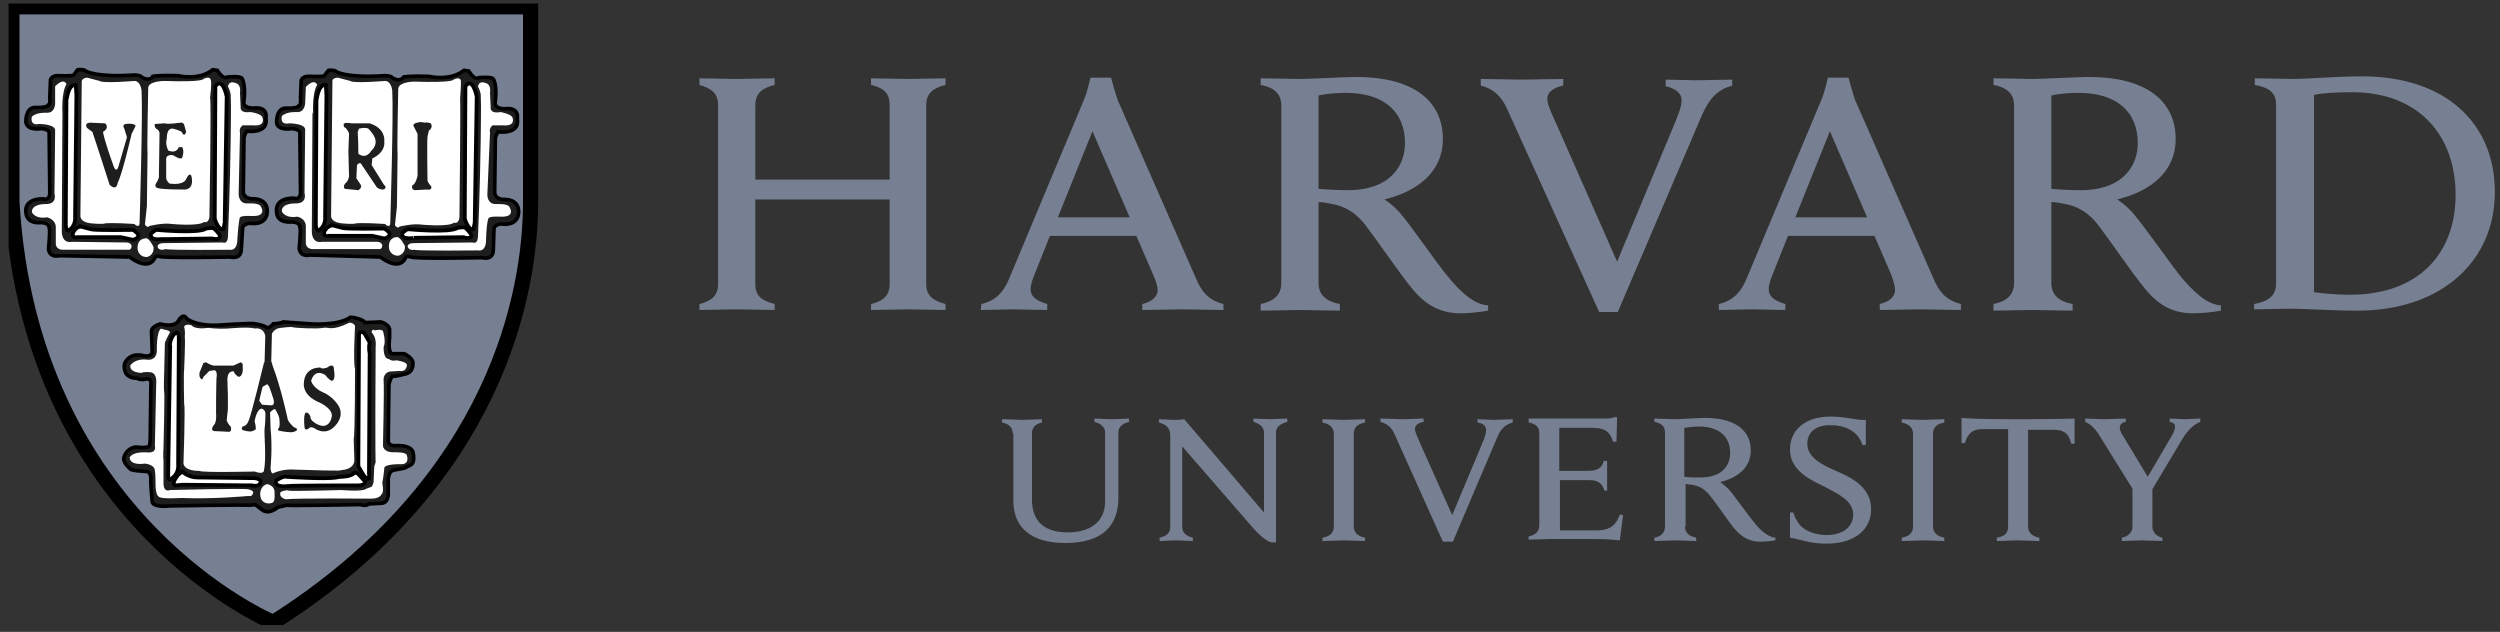
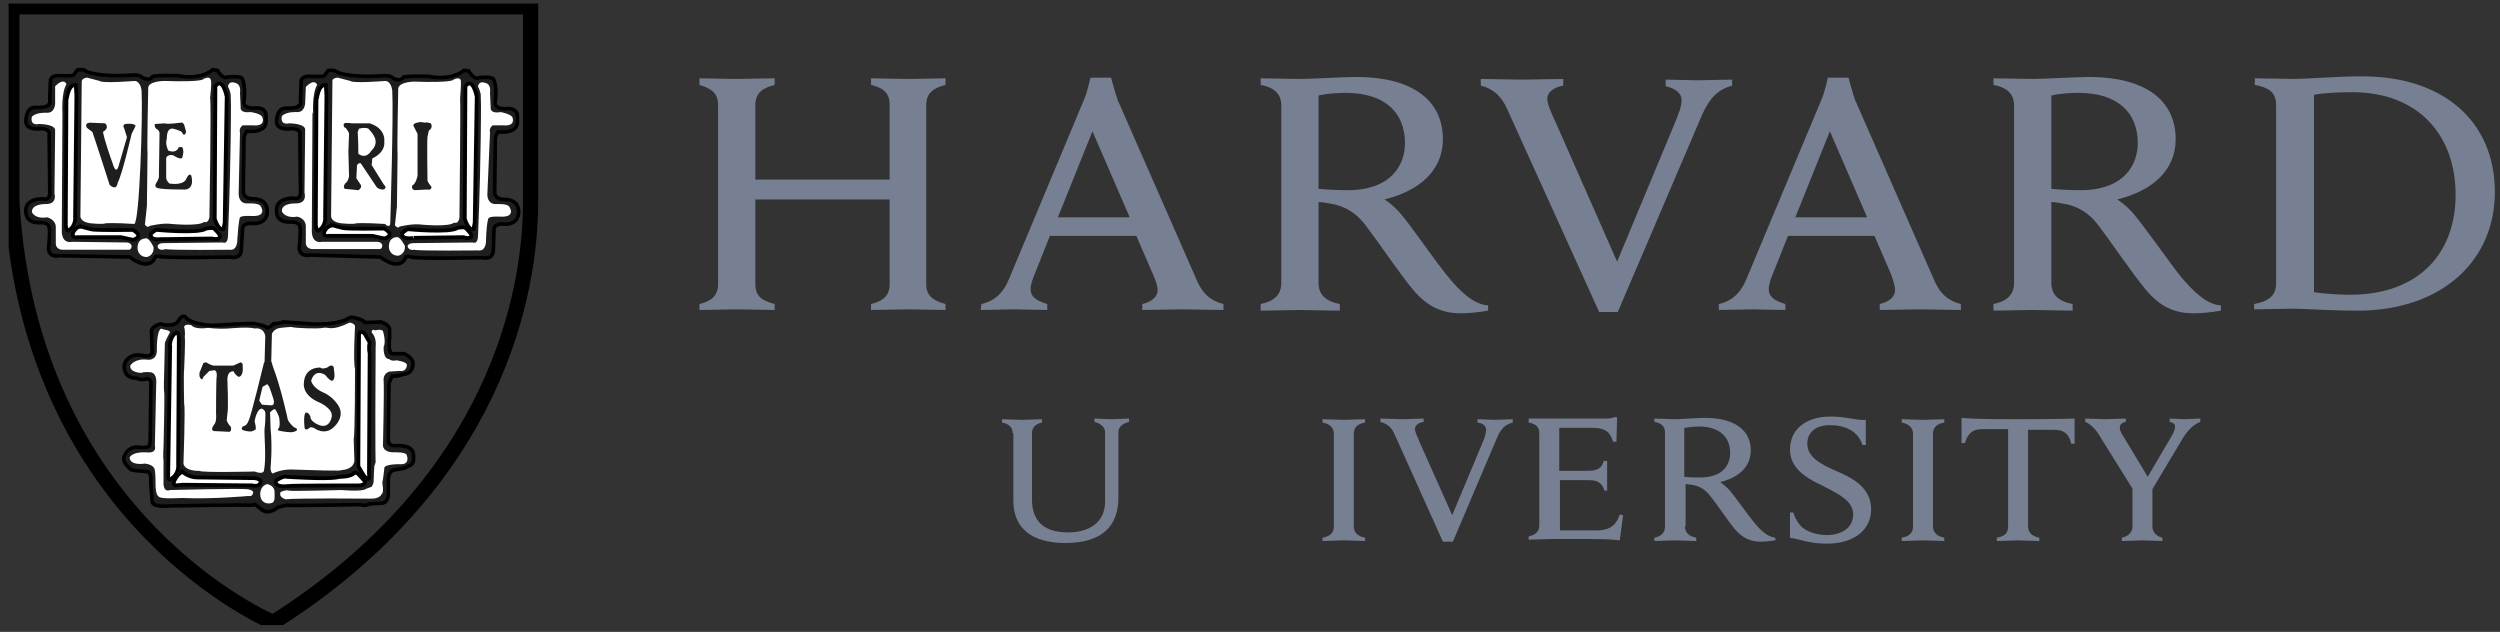
<svg xmlns="http://www.w3.org/2000/svg" width="182" height="46" viewBox="0 0 182 46" fill="none">
  <rect x="0" y="0" width="182" height="46" fill="#333333" stroke="none" />
  <g clip-path="url(#clip0_1642_127818)">
    <path d="M73.723 31.531C73.723 31.145 73.481 30.856 72.948 30.76V30.519C73.239 30.519 74.159 30.567 74.449 30.567C74.691 30.567 75.562 30.519 75.853 30.519V30.76C75.369 30.856 75.127 31.145 75.127 31.531V36.35C75.127 37.892 75.95 38.759 77.741 38.759C79.241 38.759 80.452 38.085 80.452 36.494V31.483C80.452 31.145 80.21 30.856 79.677 30.712V30.471C79.871 30.471 80.645 30.519 80.936 30.519C81.178 30.519 82.001 30.471 82.194 30.471V30.712C81.662 30.856 81.42 31.097 81.42 31.483V36.205C81.42 38.326 80.21 39.53 77.547 39.53C75.078 39.53 73.771 38.422 73.771 36.446V31.531H73.723Z" fill="#778092" />
-     <path d="M84.372 39.145C84.953 39.048 85.195 38.759 85.195 38.374V31.724C85.195 31.145 84.905 30.904 84.372 30.76V30.519C84.662 30.519 85.147 30.567 85.389 30.567C85.631 30.567 85.97 30.567 86.212 30.519L92.021 37.314V31.483C92.021 31.145 91.779 30.856 91.246 30.712V30.471C91.44 30.471 92.214 30.519 92.456 30.519C92.698 30.519 93.473 30.471 93.715 30.471V30.712C93.182 30.856 92.892 31.097 92.892 31.483V39.482H92.553C92.311 39.434 91.924 39.193 91.294 38.518L86.066 32.495V38.374C86.066 38.711 86.26 39 86.841 39.145V39.386C86.647 39.386 85.873 39.338 85.631 39.338C85.389 39.338 84.614 39.386 84.421 39.386V39.145H84.372Z" fill="#778092" />
    <path d="M130.312 37.313H130.555C130.7 37.795 130.99 38.277 131.377 38.518C131.813 38.807 132.442 38.952 132.975 38.952C134.137 38.952 134.911 38.374 134.911 37.458C134.911 36.494 133.943 36.012 132.83 35.434C131.958 35 130.312 34.326 130.312 32.735C130.312 31.241 131.474 30.326 133.265 30.326C134.476 30.326 135.057 30.615 135.831 30.567V32.398H135.589C135.25 31.338 134.282 30.952 133.217 30.952C132.007 30.952 131.571 31.627 131.571 32.302C131.571 33.266 132.539 33.796 133.653 34.278C134.911 34.808 136.218 35.53 136.218 37.072C136.218 38.518 135.057 39.578 132.975 39.578C131.716 39.578 130.99 39.241 130.312 39.145V37.313Z" fill="#778092" />
    <path d="M155.34 35.723L152.967 31.916C152.58 31.242 152.241 30.904 151.806 30.712V30.471C152.145 30.471 153.016 30.519 153.258 30.519C153.5 30.519 154.42 30.471 154.759 30.471V30.712C154.468 30.76 154.323 30.904 154.323 31.145C154.323 31.338 154.468 31.627 154.613 31.82C154.759 32.061 156.356 34.711 156.356 34.711L158.05 31.82C158.244 31.531 158.341 31.242 158.341 31.049C158.341 30.856 158.196 30.76 157.954 30.712V30.471C158.244 30.471 158.825 30.519 159.019 30.519C159.212 30.519 159.89 30.471 160.18 30.471V30.712C159.551 30.953 159.115 31.531 158.728 32.206L156.598 35.772M156.695 35.338V38.374C156.695 38.663 156.937 39.048 157.421 39.145V39.386C157.131 39.386 156.162 39.338 155.92 39.338C155.678 39.338 154.807 39.386 154.468 39.386V39.145C155.001 39.048 155.243 38.663 155.243 38.374V35.482" fill="#778092" />
    <path d="M111.287 30.471H116.854C117.048 30.471 117.338 30.471 117.483 30.374H117.725L117.677 32.157H117.435C117.241 31.579 116.999 31.145 115.934 31.145H113.514V34.278H115.353C115.644 34.278 115.934 34.278 116.08 34.229C116.515 34.133 116.66 33.892 116.757 33.555H116.999C116.999 33.844 116.999 34.422 116.999 34.615C116.999 34.808 116.999 35.434 116.999 35.723H116.806C116.709 35.386 116.515 35.097 116.128 35.001C115.983 34.952 115.644 34.952 115.402 34.952H113.562V38.615H116.176C117.338 38.615 117.677 38.133 117.919 37.458L118.161 37.506L117.919 39.337C117.048 39.241 116.564 39.241 115.595 39.241H112.836C112.546 39.241 111.578 39.289 111.287 39.289V39.048C111.771 38.952 112.062 38.711 112.062 38.229V31.531C112.062 31.097 111.82 30.856 111.287 30.76V30.471Z" fill="#778092" />
    <path d="M97.103 31.579C97.103 31.145 96.813 30.856 96.28 30.759V30.519C96.571 30.519 97.539 30.567 97.829 30.567C98.071 30.567 99.04 30.519 99.378 30.519V30.759C98.846 30.856 98.555 31.097 98.555 31.579V38.325C98.555 38.759 98.846 39.048 99.378 39.145V39.385C99.088 39.385 98.12 39.337 97.829 39.337C97.587 39.337 96.571 39.385 96.28 39.385V39.145C96.813 39.048 97.103 38.807 97.103 38.325V31.579Z" fill="#778092" />
    <path d="M139.268 31.579C139.268 31.145 138.978 30.856 138.445 30.759V30.519C138.736 30.519 139.704 30.567 139.994 30.567C140.236 30.567 141.205 30.519 141.543 30.519V30.759C141.011 30.856 140.721 31.097 140.721 31.579V38.325C140.721 38.759 141.011 39.048 141.543 39.145V39.385C141.253 39.385 140.285 39.337 139.994 39.337C139.752 39.337 138.736 39.385 138.445 39.385V39.145C138.978 39.048 139.268 38.807 139.268 38.325V31.579Z" fill="#778092" />
    <path d="M146.965 30.519C143.915 30.519 143.431 30.471 142.802 30.422V32.254H143.044C143.286 31.434 143.722 31.242 144.302 31.242H146.19V38.325C146.19 38.807 145.948 39.048 145.367 39.145V39.386C145.658 39.386 146.674 39.337 146.916 39.337C147.207 39.337 148.127 39.386 148.466 39.386V39.145C147.933 39.048 147.643 38.759 147.643 38.325V31.29H149.531C150.16 31.29 150.596 31.483 150.789 32.302H151.031V30.471C150.499 30.471 150.015 30.519 146.965 30.519Z" fill="#778092" />
    <path d="M122.663 38.325C122.663 38.759 122.954 39.048 123.486 39.145V39.386C123.196 39.386 122.228 39.337 121.937 39.337C121.695 39.337 120.727 39.386 120.437 39.386V39.145C120.921 39.048 121.211 38.807 121.211 38.325V31.483C121.211 31.049 120.969 30.808 120.437 30.712V30.471C120.727 30.471 121.695 30.519 121.937 30.519C122.373 30.519 123.631 30.422 124.116 30.422C126.246 30.422 127.456 31.29 127.456 32.784C127.456 33.988 126.584 34.759 125.229 35.097C125.229 35.097 125.519 35.289 125.858 35.627C126.246 36.06 127.262 37.506 127.698 38.036C128.134 38.566 128.666 39.096 129.247 39.145V39.337C128.956 39.386 128.521 39.434 128.182 39.434C127.456 39.434 126.875 39.193 126.294 38.518C125.81 37.94 124.987 36.687 124.503 36.109C124.212 35.723 123.825 35.386 123.147 35.289C123.002 35.289 122.905 35.241 122.712 35.241V38.325H122.663ZM122.663 34.711C122.954 34.759 123.389 34.759 123.777 34.759C125.471 34.759 125.955 33.796 125.955 32.976C125.955 31.772 125.132 31.049 123.68 31.049C123.389 31.049 122.954 31.097 122.615 31.145V34.711H122.663Z" fill="#778092" />
    <path d="M101.509 31.579C101.315 31.145 101.025 30.856 100.492 30.712V30.471C100.831 30.471 101.896 30.519 102.138 30.519C102.38 30.519 103.3 30.471 103.639 30.471V30.712C103.348 30.76 103.009 30.904 103.009 31.242C103.009 31.434 103.155 31.724 103.397 32.302L105.72 37.506L107.899 32.302C108.092 31.868 108.189 31.531 108.189 31.29C108.189 31.001 107.947 30.808 107.56 30.76V30.519C107.85 30.519 108.576 30.567 108.77 30.567C108.964 30.567 109.787 30.519 110.126 30.519V30.76C109.593 30.904 109.254 31.194 108.964 31.916L105.769 39.434H105.043L101.509 31.579Z" fill="#778092" />
    <path d="M109.69 7.87C109.302 7.05 108.77 6.472 107.802 6.231V5.749C108.383 5.749 110.367 5.797 110.852 5.797C111.287 5.797 113.175 5.749 113.804 5.749V6.231C113.272 6.328 112.643 6.617 112.643 7.195C112.643 7.58 112.885 8.111 113.369 9.171L117.726 19.05L121.84 9.171C122.179 8.351 122.421 7.773 122.421 7.291C122.421 6.761 121.937 6.424 121.259 6.279V5.797C121.792 5.797 123.147 5.846 123.535 5.846C123.922 5.846 125.519 5.797 126.1 5.797V6.231C125.084 6.52 124.454 7.099 123.873 8.448L117.774 22.712H116.419L109.69 7.87Z" fill="#778092" />
    <path d="M50.922 22.134C51.696 21.941 52.277 21.604 52.277 20.688V7.629C52.277 6.761 51.745 6.424 50.922 6.183V5.701C51.358 5.701 53.149 5.749 53.584 5.749C54.068 5.749 55.956 5.701 56.392 5.701V6.183C55.617 6.376 54.988 6.713 54.988 7.629V13.074H64.767V7.629C64.767 6.713 64.234 6.376 63.411 6.183V5.701C63.847 5.701 65.686 5.749 66.171 5.749C66.606 5.749 68.446 5.701 68.833 5.701V6.183C68.058 6.376 67.429 6.713 67.429 7.629V20.688C67.429 21.555 67.962 21.893 68.833 22.134V22.567C68.446 22.567 66.606 22.519 66.171 22.519C65.686 22.519 63.847 22.567 63.411 22.567V22.134C64.186 21.941 64.767 21.604 64.767 20.688V14.52H54.988V20.688C54.988 21.604 55.521 21.893 56.392 22.134V22.567C55.956 22.567 54.117 22.519 53.584 22.519C53.149 22.519 51.358 22.567 50.922 22.567V22.134Z" fill="#778092" />
    <path d="M164.102 22.134C165.118 21.941 165.699 21.556 165.699 20.64V7.629C165.699 6.713 165.167 6.376 164.15 6.183V5.701C164.731 5.701 166.57 5.749 167.054 5.749C167.877 5.749 170.153 5.557 171.944 5.557C177.946 5.557 181.625 8.882 181.625 13.99C181.625 18.953 177.801 22.616 171.605 22.616C169.814 22.616 167.684 22.471 166.861 22.471C166.377 22.471 164.634 22.519 164.102 22.519V22.134ZM168.41 21.266C169.039 21.363 170.153 21.459 171.072 21.459C176.107 21.459 178.769 18.423 178.769 14.183C178.769 9.797 176.01 6.713 171.266 6.713C170.298 6.713 169.088 6.761 168.458 6.906V21.266H168.41Z" fill="#778092" />
    <path d="M95.99 20.591C95.99 21.459 96.522 21.941 97.539 22.134V22.615C96.958 22.615 95.118 22.567 94.586 22.567C94.15 22.567 92.311 22.615 91.778 22.615V22.134C92.698 21.941 93.279 21.507 93.279 20.591V7.677C93.279 6.906 92.843 6.376 91.778 6.183V5.701C92.359 5.701 94.15 5.749 94.634 5.749C95.457 5.749 97.829 5.604 98.749 5.604C102.815 5.604 105.042 7.291 105.042 10.134C105.042 12.399 103.348 13.893 100.782 14.52C100.782 14.52 101.363 14.857 101.944 15.531C102.67 16.351 104.607 19.194 105.43 20.158C106.204 21.122 107.269 22.182 108.334 22.23V22.615C107.802 22.712 106.979 22.808 106.349 22.808C104.994 22.808 103.88 22.326 102.815 21.025C101.896 19.917 100.298 17.555 99.379 16.351C98.798 15.628 98.071 15.002 96.764 14.809C96.522 14.761 96.28 14.712 95.99 14.712V20.591ZM95.99 13.748C96.522 13.797 97.297 13.845 98.12 13.845C101.266 13.845 102.283 12.014 102.283 10.423C102.283 8.159 100.782 6.761 97.975 6.761C97.394 6.761 96.571 6.809 95.99 6.954V13.748Z" fill="#778092" />
    <path d="M149.337 20.591C149.337 21.459 149.869 21.941 150.886 22.134V22.615C150.305 22.615 148.465 22.567 147.933 22.567C147.497 22.567 145.657 22.615 145.125 22.615V22.134C146.045 21.941 146.626 21.507 146.626 20.591V7.677C146.626 6.906 146.19 6.376 145.125 6.183V5.701C145.706 5.701 147.449 5.749 147.981 5.749C148.804 5.749 151.176 5.604 152.096 5.604C156.162 5.604 158.389 7.291 158.389 10.134C158.389 12.399 156.695 13.893 154.129 14.52C154.129 14.52 154.71 14.857 155.291 15.531C156.017 16.351 158.002 19.194 158.776 20.158C159.599 21.122 160.616 22.182 161.681 22.23V22.615C161.148 22.712 160.325 22.808 159.696 22.808C158.292 22.808 157.227 22.326 156.162 21.025C155.242 19.917 153.645 17.555 152.725 16.351C152.144 15.628 151.418 15.002 150.111 14.809C149.869 14.761 149.627 14.712 149.337 14.712V20.591ZM149.337 13.748C149.869 13.797 150.644 13.845 151.467 13.845C154.613 13.845 155.63 12.014 155.63 10.423C155.63 8.159 154.129 6.761 151.321 6.761C150.74 6.761 149.917 6.809 149.337 6.954V13.748Z" fill="#778092" />
    <path d="M71.447 22.134C72.512 21.893 73.093 21.218 73.48 20.254L78.902 7.291C79.144 6.761 79.386 5.653 79.386 5.653H80.886C80.886 5.653 81.177 6.761 81.371 7.291L87.083 20.302C87.47 21.218 87.954 21.845 89.068 22.134V22.567C88.438 22.567 86.502 22.519 86.066 22.519C85.631 22.519 83.791 22.567 83.162 22.567V22.134C83.985 21.941 84.275 21.507 84.275 21.122C84.275 20.784 84.13 20.399 83.936 19.965L82.726 17.17H76.433L75.32 19.965C75.174 20.302 75.029 20.736 75.029 21.025C75.029 21.507 75.271 21.845 76.239 22.134V22.567C75.658 22.567 74.206 22.519 73.867 22.519L71.398 22.567L71.447 22.134ZM82.242 15.821L79.531 9.556L77.014 15.821H82.242Z" fill="#778092" />
    <path d="M125.132 22.134C126.197 21.893 126.778 21.218 127.165 20.254L132.587 7.291C132.829 6.761 133.071 5.653 133.071 5.653H134.572C134.572 5.653 134.862 6.761 135.056 7.291L140.768 20.302C141.155 21.218 141.639 21.845 142.753 22.134V22.567C142.123 22.567 140.187 22.519 139.751 22.519C139.316 22.519 137.476 22.567 136.847 22.567V22.134C137.67 21.941 137.96 21.507 137.96 21.122C137.96 20.784 137.815 20.399 137.67 19.965L136.459 17.17H130.166L129.053 19.965C128.908 20.302 128.762 20.736 128.762 21.025C128.762 21.507 129.005 21.845 129.973 22.134V22.567C129.392 22.567 127.94 22.519 127.601 22.519L125.132 22.567V22.134ZM135.927 15.821L133.216 9.556L130.699 15.821H135.927Z" fill="#778092" />
-     <path d="M0.915 0.497H38.674V14.713C38.674 21.218 36.253 35.048 19.94 45.313C19.94 45.313 2.27 37.94 0.915 14.713V0.497Z" fill="#778092" />
    <path d="M0.867 0.497H38.626V14.713C38.626 21.218 36.206 35 19.892 45.313C19.892 45.313 2.223 37.988 0.867 14.713V0.497Z" stroke="black" stroke-width="1.104" />
    <path d="M29.526 18.76C29.526 18.76 29.187 19.82 27.686 18.712L22.555 18.568C22.555 18.568 21.877 18.76 21.78 18.086C21.78 18.086 21.926 16.688 21.829 16.544C21.829 16.544 21.877 16.158 21.2 16.158C21.2 16.158 20.135 16.303 20.135 15.387C20.135 15.387 19.941 14.423 21.393 14.423C21.393 14.423 21.829 14.616 21.877 14.038C21.877 14.038 21.829 10.086 21.829 9.797C21.829 9.797 21.974 9.412 21.248 9.363C21.248 9.363 20.231 9.556 20.135 8.93C20.135 8.93 20.086 7.918 20.764 7.87C20.764 7.87 21.587 7.918 21.732 7.725C21.732 7.725 21.926 7.821 21.877 7.098L21.926 5.846C21.926 5.846 22.023 5.508 22.555 5.556C22.555 5.556 23.523 5.605 23.62 5.508C23.62 5.508 23.814 5.219 23.91 5.123C23.91 5.123 24.395 5.075 24.491 5.219C24.491 5.219 25.218 5.701 28.025 5.508C28.025 5.508 28.461 5.508 28.558 5.653C28.558 5.653 29.09 6.038 29.381 5.605C29.381 5.605 29.816 5.508 31.22 5.556C31.22 5.556 32.721 5.942 33.786 5.123L34.125 5.171C34.125 5.171 34.56 5.894 34.851 5.653C34.851 5.653 35.771 5.556 35.916 5.749C35.916 5.749 36.206 6.183 36.061 7.388C36.061 7.388 35.867 7.918 36.787 7.918C36.787 7.918 37.804 7.725 37.658 8.689C37.658 8.689 37.949 9.749 36.255 9.604C36.255 9.604 36.061 9.893 36.061 10.134C36.061 10.134 36.013 13.604 36.013 13.99C36.013 13.99 35.964 14.52 36.739 14.52C36.739 14.52 37.707 14.472 37.755 15.339C37.755 15.339 37.901 16.495 36.448 16.303C36.448 16.303 36.013 16.351 35.964 16.64L35.916 18.182C35.916 18.182 35.964 18.953 35.093 18.76C34.948 18.76 30.3 18.857 29.913 18.712C29.768 18.664 29.574 18.616 29.526 18.76Z" fill="white" />
    <path d="M19.601 23.869C19.601 23.869 19.794 23.772 19.891 23.628C19.891 23.628 20.521 23.579 20.617 23.483L22.651 23.628C22.651 23.628 24.635 23.772 25.507 23.146C25.507 23.146 25.797 23.146 26.039 23.242C26.039 23.242 26.475 23.338 26.572 23.531L27.733 23.483C27.733 23.483 28.411 23.676 28.363 24.11V24.64C28.363 24.64 28.218 25.748 28.556 25.796H29.428C29.428 25.796 30.154 26.134 30.057 26.567C30.057 26.567 30.105 27.194 29.428 27.29C29.428 27.29 28.799 27.483 28.556 27.435C28.556 27.435 28.363 27.724 28.314 28.061L28.266 32.061C28.266 32.061 28.218 32.495 28.847 32.446C28.847 32.446 29.815 32.35 30.057 32.88C30.057 32.88 30.299 33.747 29.815 33.892L29.428 34.085L28.653 34.229C28.653 34.229 28.314 34.278 28.266 34.856V35.916C28.266 35.916 28.314 36.639 27.733 36.639L26.862 36.687C26.862 36.687 26.669 36.88 26.233 36.735C26.233 36.735 21.005 36.831 20.86 36.783L20.23 36.88C20.23 36.88 19.552 37.506 19.02 37.024L18.584 36.687C18.584 36.687 18.294 36.735 18.149 36.735C18.003 36.687 12.388 36.783 12.388 36.783C12.388 36.783 11.178 36.928 11.081 36.494C11.081 36.494 10.936 34.952 10.984 34.759C10.984 34.759 10.984 34.326 10.694 34.278C10.694 34.278 9.483 34.229 9.483 34.085C9.483 34.085 8.854 33.651 9.048 33.169C9.048 33.169 9.241 32.543 9.919 32.495C9.919 32.495 10.887 32.639 10.887 32.35C10.887 32.35 10.936 32.157 10.936 31.868C10.936 31.868 10.984 28.254 10.984 28.013C10.984 28.013 11.081 27.531 10.694 27.531C10.694 27.531 10.258 27.675 9.968 27.483C9.968 27.483 9.241 27.531 9.096 26.953C9.096 26.953 8.951 26.567 9.145 26.278C9.145 26.278 9.483 25.603 10.452 25.844C10.452 25.844 10.984 25.989 11.081 25.603L11.033 24.158C11.033 24.158 10.887 23.772 11.662 23.531C11.662 23.531 12.63 23.82 12.969 23.338C12.969 23.338 13.308 22.664 13.598 23.146C13.598 23.146 14.179 23.676 15.777 23.628C15.777 23.628 18.536 23.435 18.584 23.531C18.584 23.531 19.262 23.628 19.456 23.82L19.601 23.869Z" fill="white" />
    <path d="M11.275 18.76C11.275 18.76 10.936 19.821 9.435 18.712L4.304 18.616C4.304 18.616 3.626 18.809 3.529 18.134C3.529 18.134 3.675 16.736 3.578 16.592C3.578 16.592 3.626 16.206 2.949 16.206C2.949 16.206 1.932 16.351 1.884 15.435C1.884 15.435 1.69 14.472 3.142 14.472C3.142 14.472 3.578 14.664 3.626 14.086C3.626 14.086 3.578 10.134 3.578 9.797C3.578 9.797 3.723 9.412 2.997 9.363C2.997 9.363 1.98 9.556 1.884 8.882C1.884 8.882 1.835 7.87 2.513 7.821C2.513 7.821 3.336 7.87 3.481 7.677C3.481 7.677 3.675 7.773 3.626 7.05L3.675 5.797C3.675 5.797 3.772 5.46 4.304 5.508C4.304 5.508 5.272 5.556 5.369 5.46C5.369 5.46 5.563 5.171 5.659 5.075C5.659 5.075 6.144 5.026 6.24 5.171C6.24 5.171 6.966 5.653 9.774 5.46C9.774 5.46 10.21 5.46 10.307 5.605C10.307 5.605 10.839 5.99 11.13 5.556C11.13 5.556 11.565 5.46 12.969 5.508C12.969 5.508 14.47 5.894 15.486 5.075L15.825 5.123C15.825 5.123 16.261 5.846 16.551 5.605C16.551 5.605 17.471 5.508 17.616 5.701C17.616 5.701 17.907 6.135 17.762 7.34C17.762 7.34 17.568 7.87 18.488 7.87C18.488 7.87 19.504 7.677 19.359 8.641C19.359 8.641 19.65 9.701 17.955 9.556C17.955 9.556 17.762 9.845 17.762 10.086C17.762 10.086 17.713 13.556 17.713 13.941C17.713 13.941 17.665 14.472 18.439 14.472C18.439 14.472 19.407 14.423 19.456 15.291C19.456 15.291 19.601 16.447 18.149 16.255C18.149 16.255 17.713 16.303 17.665 16.592L17.568 18.134C17.568 18.134 17.616 18.905 16.745 18.712C16.6 18.712 11.953 18.809 11.565 18.664C11.565 18.664 11.372 18.616 11.275 18.76Z" fill="white" />
    <path d="M29.526 18.76C29.526 18.76 29.187 19.82 27.686 18.712L22.555 18.568C22.555 18.568 21.877 18.76 21.78 18.086C21.78 18.086 21.926 16.688 21.829 16.544C21.829 16.544 21.877 16.158 21.2 16.158C21.2 16.158 20.135 16.303 20.135 15.387C20.135 15.387 19.941 14.423 21.393 14.423C21.393 14.423 21.829 14.616 21.877 14.038C21.877 14.038 21.829 10.086 21.829 9.797C21.829 9.797 21.974 9.412 21.248 9.363C21.248 9.363 20.231 9.556 20.135 8.93C20.135 8.93 20.086 7.918 20.764 7.87C20.764 7.87 21.587 7.918 21.732 7.725C21.732 7.725 21.926 7.821 21.877 7.098L21.926 5.846C21.926 5.846 22.023 5.508 22.555 5.556C22.555 5.556 23.523 5.605 23.62 5.508C23.62 5.508 23.814 5.219 23.91 5.123C23.91 5.123 24.395 5.075 24.491 5.219C24.491 5.219 25.218 5.701 28.025 5.508C28.025 5.508 28.461 5.508 28.558 5.653C28.558 5.653 29.09 6.038 29.381 5.605C29.381 5.605 29.816 5.508 31.22 5.556C31.22 5.556 32.721 5.942 33.786 5.123L34.125 5.171C34.125 5.171 34.56 5.894 34.851 5.653C34.851 5.653 35.771 5.556 35.916 5.749C35.916 5.749 36.206 6.183 36.061 7.388C36.061 7.388 35.867 7.918 36.787 7.918C36.787 7.918 37.804 7.725 37.658 8.689C37.658 8.689 37.949 9.749 36.255 9.604C36.255 9.604 36.061 9.893 36.061 10.134C36.061 10.134 36.013 13.604 36.013 13.99C36.013 13.99 35.964 14.52 36.739 14.52C36.739 14.52 37.707 14.472 37.755 15.339C37.755 15.339 37.901 16.495 36.448 16.303C36.448 16.303 36.013 16.351 35.964 16.64L35.916 18.182C35.916 18.182 35.964 18.953 35.093 18.76C34.948 18.76 30.3 18.857 29.913 18.712C29.768 18.664 29.574 18.616 29.526 18.76Z" fill="#1E1E1E" />
    <path d="M29.526 18.76C29.526 18.76 29.187 19.82 27.686 18.712L22.555 18.568C22.555 18.568 21.877 18.76 21.78 18.086C21.78 18.086 21.926 16.688 21.829 16.544C21.829 16.544 21.877 16.158 21.2 16.158C21.2 16.158 20.135 16.303 20.135 15.387C20.135 15.387 19.941 14.423 21.393 14.423C21.393 14.423 21.829 14.616 21.877 14.038C21.877 14.038 21.829 10.086 21.829 9.797C21.829 9.797 21.974 9.412 21.248 9.363C21.248 9.363 20.231 9.556 20.135 8.93C20.135 8.93 20.086 7.918 20.764 7.87C20.764 7.87 21.587 7.918 21.732 7.725C21.732 7.725 21.926 7.821 21.877 7.098L21.926 5.846C21.926 5.846 22.023 5.508 22.555 5.556C22.555 5.556 23.523 5.605 23.62 5.508C23.62 5.508 23.814 5.219 23.91 5.123C23.91 5.123 24.395 5.075 24.491 5.219C24.491 5.219 25.218 5.701 28.025 5.508C28.025 5.508 28.461 5.508 28.558 5.653C28.558 5.653 29.09 6.038 29.381 5.605C29.381 5.605 29.816 5.508 31.22 5.556C31.22 5.556 32.721 5.942 33.786 5.123L34.125 5.171C34.125 5.171 34.56 5.894 34.851 5.653C34.851 5.653 35.771 5.556 35.916 5.749C35.916 5.749 36.206 6.183 36.061 7.388C36.061 7.388 35.867 7.918 36.787 7.918C36.787 7.918 37.804 7.725 37.658 8.689C37.658 8.689 37.949 9.749 36.255 9.604C36.255 9.604 36.061 9.893 36.061 10.134C36.061 10.134 36.013 13.604 36.013 13.99C36.013 13.99 35.964 14.52 36.739 14.52C36.739 14.52 37.707 14.472 37.755 15.339C37.755 15.339 37.901 16.495 36.448 16.303C36.448 16.303 36.013 16.351 35.964 16.64L35.916 18.182C35.916 18.182 35.964 18.953 35.093 18.76C34.948 18.76 30.3 18.857 29.913 18.712C29.768 18.664 29.574 18.616 29.526 18.76Z" stroke="black" stroke-width="0.264" />
    <path d="M23.716 6.183C23.716 6.183 23.765 6.809 23.765 6.954C23.765 7.099 23.668 15.773 23.668 15.773C23.668 15.773 23.765 16.447 23.184 16.785C23.184 16.785 23.039 16.833 22.99 16.399L23.039 7.243C23.087 7.243 23.136 6.135 23.716 6.183Z" fill="white" />
    <path d="M23.716 6.183C23.716 6.183 23.765 6.809 23.765 6.954C23.765 7.099 23.668 15.773 23.668 15.773C23.668 15.773 23.765 16.447 23.184 16.785C23.184 16.785 23.039 16.833 22.99 16.399L23.039 7.243C23.087 7.243 23.136 6.135 23.716 6.183Z" stroke="black" stroke-width="0.278" />
    <path d="M22.7 16.881C22.7 16.881 22.748 8.303 22.748 8.159C22.7 8.014 22.797 8.303 22.797 8.303C22.797 8.303 22.7 6.809 23.087 6.183C23.087 6.183 22.942 5.653 22.264 6.327L22.216 7.484C22.216 7.484 22.216 8.207 21.587 8.159C21.587 8.159 20.86 8.11 20.521 8.448C20.521 8.448 20.328 9.122 21.054 8.978C21.054 8.978 22.167 8.978 22.216 9.412L22.167 14.038C22.167 14.038 22.409 14.809 21.538 14.809C21.538 14.809 20.473 14.761 20.521 15.387C20.521 15.387 20.715 15.917 21.635 15.773C21.635 15.773 22.264 15.869 22.264 16.495V17.652C22.264 17.652 22.216 18.134 22.797 18.134H27.589C27.589 18.134 27.831 18.182 27.831 17.845C27.831 17.845 27.783 17.604 27.444 17.604H23.426C23.426 17.604 22.748 17.797 22.7 16.881Z" fill="white" />
    <path d="M23.619 16.833C23.619 16.833 23.474 17.267 23.958 17.17H27.105L27.976 17.363C27.976 17.363 28.847 17.17 27.976 16.64C27.976 16.64 25.168 16.688 24.926 16.592C24.926 16.592 24.345 16.447 24.2 16.399C24.2 16.447 23.91 16.351 23.619 16.833Z" fill="white" />
    <path d="M23.619 16.833C23.619 16.833 23.474 17.267 23.958 17.17H27.105L27.976 17.363C27.976 17.363 28.847 17.17 27.976 16.64C27.976 16.64 25.168 16.688 24.926 16.592C24.926 16.592 24.345 16.447 24.2 16.399C24.2 16.447 23.91 16.351 23.619 16.833Z" stroke="black" stroke-width="0.278" />
    <path d="M28.847 17.267C28.847 17.267 28.266 17.267 28.314 18.038C28.314 18.038 28.363 18.616 28.992 18.616C28.992 18.616 29.525 18.52 29.476 17.893C29.476 17.941 29.137 17.17 28.847 17.267Z" fill="white" />
    <path d="M29.283 16.977C29.283 16.977 29.574 16.688 29.719 16.688C29.719 16.688 32.769 16.977 33.301 16.592C33.301 16.592 33.785 16.495 33.882 16.592C33.882 16.592 34.318 16.977 34.318 17.17C34.318 17.17 34.269 17.459 33.737 17.267C33.737 17.267 30.3 17.315 30.106 17.315C30.154 17.315 29.186 17.508 29.283 16.977Z" fill="white" />
    <path d="M29.283 16.977C29.283 16.977 29.574 16.688 29.719 16.688C29.719 16.688 32.769 16.977 33.301 16.592C33.301 16.592 33.785 16.495 33.882 16.592C33.882 16.592 34.318 16.977 34.318 17.17C34.318 17.17 34.269 17.459 33.737 17.267C33.737 17.267 30.3 17.315 30.106 17.315C30.154 17.315 29.186 17.508 29.283 16.977Z" stroke="black" stroke-width="0.278" />
    <path d="M29.671 17.941C29.671 17.941 29.671 17.7 30.107 17.7L34.415 17.652C34.415 17.652 34.802 17.845 34.802 17.122C34.802 17.122 34.947 13.797 34.996 10.134C34.996 9.026 35.044 7.918 34.996 6.858C34.996 6.858 34.899 6.424 34.802 6.328C34.802 6.328 34.802 5.846 35.335 6.038C35.335 6.038 35.77 6.087 35.674 6.761L35.722 7.821C35.722 7.821 35.625 8.303 36.448 8.159C36.448 8.159 37.271 8.303 37.319 8.592C37.319 8.592 37.562 9.219 36.593 9.123H35.867C35.867 9.123 35.577 9.315 35.674 9.653L35.48 14.134C35.48 14.134 35.431 14.905 36.158 14.857C36.158 14.857 36.932 14.809 37.077 15.05C37.077 15.05 37.61 15.821 36.448 15.773C36.448 15.773 35.722 15.725 35.577 15.869C35.577 15.869 35.431 16.014 35.383 17.459C35.383 17.459 35.431 18.327 34.802 18.23C34.802 18.23 30.542 18.279 30.155 18.182C30.155 18.182 29.768 18.279 29.671 17.941Z" fill="white" />
    <path d="M24.2 5.942L24.103 15.724C24.103 15.724 24.055 16.158 24.829 16.255C24.829 16.255 25.701 16.351 25.943 16.255C25.943 16.255 26.524 16.206 28.024 16.303C28.024 16.303 28.412 16.688 28.412 16.206C28.412 16.206 28.654 8.303 28.557 6.617C28.557 6.617 28.508 5.894 28.024 5.894C28.024 5.894 25.701 6.087 25.507 5.894L24.587 5.653C24.49 5.653 24.151 5.701 24.2 5.942Z" fill="white" />
    <path d="M28.993 6.424C28.993 6.424 28.896 11.002 28.945 11.194L28.896 15.05L28.751 16.399C28.751 16.399 28.945 16.688 29.09 16.495C29.09 16.495 30.058 16.254 30.687 16.351C30.687 16.351 32.672 16.544 33.059 16.206C33.059 16.206 33.35 16.351 33.447 15.869C33.447 15.869 33.543 7.339 33.495 7.195C33.495 7.195 33.592 5.99 33.543 5.845C33.543 5.845 33.495 5.556 33.011 5.797C33.011 5.797 33.059 6.038 30.155 5.942C30.155 5.942 29.09 5.942 28.993 6.424Z" fill="white" />
    <path d="M33.882 6.279L33.834 15.917C33.834 15.917 34.076 16.785 34.463 16.688C34.463 16.688 34.512 16.496 34.56 16.206L34.705 7.05C34.705 7.002 34.415 5.557 33.882 6.279Z" fill="white" />
    <path d="M33.882 6.279L33.834 15.917C33.834 15.917 34.076 16.785 34.463 16.688C34.463 16.688 34.512 16.496 34.56 16.206L34.705 7.05C34.705 7.002 34.415 5.557 33.882 6.279Z" stroke="black" stroke-width="0.278" />
    <path d="M30.106 9.171C30.01 8.93 30.639 8.882 30.639 8.882L30.929 8.93C31.123 8.882 31.365 8.978 31.365 8.978C31.559 9.315 31.22 9.508 31.22 9.508L31.123 9.942C31.075 10.279 31.123 13.171 31.123 13.171C31.171 13.315 31.413 13.604 31.413 13.604C31.413 13.893 31.075 13.797 31.075 13.797L30.203 13.845C29.913 13.797 30.01 13.508 30.01 13.508C30.3 13.363 30.397 12.785 30.397 12.785V9.749L30.106 9.171Z" fill="#1E1E1E" />
    <path d="M25.991 12.014L25.943 12.978L26.233 13.411C26.427 13.652 26.088 13.845 26.088 13.845L25.12 13.749C24.926 13.652 25.12 13.363 25.12 13.363C25.362 13.219 25.41 12.833 25.41 12.833L25.362 11.05L25.41 9.749C25.41 9.604 25.168 9.315 25.168 9.315C24.974 9.267 25.023 9.026 25.023 9.026C25.071 8.882 25.604 8.978 25.604 8.978H26.911C28.121 9.364 27.976 10.279 27.976 10.279C28.073 11.146 27.105 11.532 27.105 11.532L27.056 12.014L27.927 13.411C28.073 13.556 28.073 13.652 28.073 13.652C27.927 13.99 27.443 13.652 27.443 13.652L26.282 11.918C26.185 11.773 25.991 12.014 25.991 12.014ZM26.04 9.604C26.088 10.279 26.088 11.195 26.088 11.195C26.669 11.628 27.008 11.002 27.008 11.002C27.782 10.279 27.008 9.604 26.863 9.412C26.717 9.219 26.136 9.364 26.136 9.364L26.04 9.604Z" fill="#1E1E1E" />
    <path d="M19.601 23.869C19.601 23.869 19.794 23.772 19.891 23.628C19.891 23.628 20.521 23.579 20.617 23.483L22.651 23.628C22.651 23.628 24.635 23.772 25.507 23.146C25.507 23.146 25.797 23.146 26.039 23.242C26.039 23.242 26.475 23.338 26.572 23.531L27.733 23.483C27.733 23.483 28.411 23.676 28.363 24.11V24.64C28.363 24.64 28.218 25.748 28.556 25.796H29.428C29.428 25.796 30.154 26.134 30.057 26.567C30.057 26.567 30.105 27.194 29.428 27.29C29.428 27.29 28.799 27.483 28.556 27.435C28.556 27.435 28.363 27.724 28.314 28.061L28.266 32.061C28.266 32.061 28.218 32.495 28.847 32.446C28.847 32.446 29.815 32.35 30.057 32.88C30.057 32.88 30.299 33.747 29.815 33.892L29.428 34.085L28.653 34.229C28.653 34.229 28.314 34.278 28.266 34.856V35.916C28.266 35.916 28.314 36.639 27.733 36.639L26.862 36.687C26.862 36.687 26.669 36.88 26.233 36.735C26.233 36.735 21.005 36.831 20.86 36.783L20.23 36.88C20.23 36.88 19.552 37.506 19.02 37.024L18.584 36.687C18.584 36.687 18.294 36.735 18.149 36.735C18.003 36.687 12.388 36.783 12.388 36.783C12.388 36.783 11.178 36.928 11.081 36.494C11.081 36.494 10.936 34.952 10.984 34.759C10.984 34.759 10.984 34.326 10.694 34.278C10.694 34.278 9.483 34.229 9.483 34.085C9.483 34.085 8.854 33.651 9.048 33.169C9.048 33.169 9.241 32.543 9.919 32.495C9.919 32.495 10.887 32.639 10.887 32.35C10.887 32.35 10.936 32.157 10.936 31.868C10.936 31.868 10.984 28.254 10.984 28.013C10.984 28.013 11.081 27.531 10.694 27.531C10.694 27.531 10.258 27.675 9.968 27.483C9.968 27.483 9.241 27.531 9.096 26.953C9.096 26.953 8.951 26.567 9.145 26.278C9.145 26.278 9.483 25.603 10.452 25.844C10.452 25.844 10.984 25.989 11.081 25.603L11.033 24.158C11.033 24.158 10.887 23.772 11.662 23.531C11.662 23.531 12.63 23.82 12.969 23.338C12.969 23.338 13.308 22.664 13.598 23.146C13.598 23.146 14.179 23.676 15.777 23.628C15.777 23.628 18.536 23.435 18.584 23.531C18.584 23.531 19.262 23.628 19.456 23.82L19.601 23.869Z" fill="#1E1E1E" />
    <path d="M19.601 23.82C19.601 23.82 19.794 23.724 19.891 23.579C19.891 23.579 20.521 23.531 20.617 23.435L22.651 23.579C22.651 23.579 24.635 23.724 25.507 23.097C25.507 23.097 25.797 23.097 26.039 23.194C26.039 23.194 26.475 23.29 26.572 23.483L27.733 23.435C27.733 23.435 28.411 23.628 28.363 24.061V24.591C28.363 24.591 28.218 25.7 28.556 25.748H29.428C29.428 25.748 30.154 26.085 30.057 26.519C30.057 26.519 30.105 27.145 29.428 27.242C29.428 27.242 28.799 27.434 28.556 27.386C28.556 27.386 28.363 27.675 28.314 28.013L28.266 32.061C28.266 32.061 28.218 32.494 28.847 32.446C28.847 32.446 29.815 32.35 30.057 32.88C30.057 32.88 30.299 33.747 29.815 33.892L29.428 34.085L28.653 34.229C28.653 34.229 28.314 34.277 28.266 34.856V35.916C28.266 35.916 28.314 36.639 27.733 36.639L26.862 36.687C26.862 36.687 26.669 36.88 26.233 36.735C26.233 36.735 21.005 36.831 20.86 36.783L20.23 36.928C20.23 36.928 19.552 37.554 19.02 37.072L18.584 36.735C18.584 36.735 18.294 36.783 18.149 36.783C18.003 36.735 12.388 36.831 12.388 36.831C12.388 36.831 11.178 36.976 11.081 36.542C11.081 36.542 10.936 35 10.984 34.807C10.984 34.807 10.984 34.374 10.694 34.326C10.694 34.326 9.483 34.277 9.483 34.133C9.483 34.133 8.854 33.651 9.048 33.217C9.048 33.217 9.241 32.591 9.919 32.543C9.919 32.543 10.887 32.687 10.887 32.398C10.887 32.398 10.936 32.205 10.936 31.916C10.936 31.916 10.984 28.302 10.984 28.061C10.984 28.061 11.081 27.579 10.694 27.579C10.694 27.579 10.258 27.724 9.968 27.531C9.968 27.531 9.241 27.579 9.096 27.001C9.096 27.001 8.951 26.615 9.145 26.326C9.145 26.326 9.483 25.651 10.452 25.892C10.452 25.892 10.984 26.037 11.081 25.651L11.033 24.206C11.033 24.206 10.887 23.82 11.662 23.579C11.662 23.579 12.63 23.869 12.969 23.387C12.969 23.387 13.308 22.712 13.598 23.194C13.598 23.194 14.179 23.724 15.777 23.676C15.777 23.676 18.536 23.483 18.584 23.579C18.584 23.579 19.262 23.676 19.456 23.869L19.601 23.82Z" stroke="black" stroke-width="0.264" />
    <path d="M20.425 35.82C20.425 35.82 20.812 35.627 21.054 35.723C21.296 35.772 24.878 35.675 24.878 35.675C24.878 35.675 26.427 35.82 26.669 35.579L27.057 35.434C27.057 35.434 27.202 35.241 27.202 35C27.202 34.76 27.25 33.94 27.25 33.94L27.347 33.651C27.347 33.651 27.299 33.362 27.347 25.218C27.347 25.218 27.444 24.591 27.057 24.206C27.057 24.206 27.057 23.965 27.202 24.013C27.347 24.061 27.25 24.061 27.25 24.061C27.25 24.061 27.783 23.917 27.88 24.11C27.88 24.11 28.122 24.832 27.928 25.266C27.928 25.266 27.88 26.134 28.315 26.134C28.315 26.134 28.509 26.326 28.848 26.23C28.848 26.23 29.622 26.326 29.622 26.567C29.622 26.567 29.622 27.097 29.09 27.001L28.364 27.049C28.364 27.049 27.88 27.145 27.928 27.724C27.976 28.302 27.88 32.446 27.88 32.446C27.88 32.446 27.88 32.928 28.654 32.928C28.654 32.928 29.622 32.88 29.622 33.169C29.622 33.169 29.864 33.796 29.187 33.796C29.187 33.796 27.88 33.748 27.976 34.133C27.976 34.133 27.88 35 27.831 35.145C27.831 35.145 27.976 35.868 27.783 35.964C27.783 35.964 27.686 36.35 26.863 36.301C26.863 36.301 21.586 36.253 20.764 36.35C20.764 36.301 20.279 36.253 20.425 35.82Z" fill="white" />
    <path d="M19.456 35.241C19.456 35.241 19.989 35.338 19.989 35.819C19.989 36.301 20.037 36.59 19.698 36.639C19.408 36.687 19.069 36.59 18.972 36.205C18.875 35.819 19.02 35.338 19.456 35.241Z" fill="white" />
    <path d="M20.085 35C20.085 35 20.618 34.615 20.86 34.711C20.86 34.711 23.668 34.904 24.49 34.759C25.362 34.615 24.829 34.711 24.829 34.711C24.829 34.711 25.555 34.711 25.797 34.422C25.797 34.422 25.991 34.374 26.136 34.567L26.572 35.049C26.572 35.049 26.62 35.338 26.088 35.338C26.088 35.338 21.102 35.338 20.957 35.386C20.908 35.386 19.988 35.531 20.085 35Z" fill="white" />
    <path d="M20.085 35C20.085 35 20.618 34.615 20.86 34.711C20.86 34.711 23.668 34.904 24.49 34.759C25.362 34.615 24.829 34.711 24.829 34.711C24.829 34.711 25.555 34.711 25.797 34.422C25.797 34.422 25.991 34.374 26.136 34.567L26.572 35.049C26.572 35.049 26.62 35.338 26.088 35.338C26.088 35.338 21.102 35.338 20.957 35.386C20.908 35.386 19.988 35.531 20.085 35Z" stroke="black" stroke-width="0.278" />
    <path d="M12.824 24.206C12.824 24.206 13.018 24.206 13.018 24.592L12.969 33.796C12.969 33.796 13.066 34.422 12.534 34.808C12.534 34.808 12.243 35.145 12.243 34.615L12.388 25.218C12.34 25.17 12.388 24.495 12.824 24.206Z" fill="white" />
    <path d="M12.824 24.206C12.824 24.206 13.018 24.206 13.018 24.592L12.969 33.796C12.969 33.796 13.066 34.422 12.534 34.808C12.534 34.808 12.243 35.145 12.243 34.615L12.388 25.218C12.34 25.17 12.388 24.495 12.824 24.206Z" stroke="black" stroke-width="0.278" />
    <path d="M12.34 24.254C12.34 24.254 11.953 24.929 12.001 25.073L11.953 27.097C11.953 27.097 11.904 28.398 11.953 28.543C12.001 28.688 11.904 32.543 11.904 32.543C11.904 32.543 11.856 33.266 11.904 33.507V35.145C11.904 35.145 11.856 35.868 12.389 35.675C12.389 35.675 17.762 35.53 18.101 35.627C18.101 35.627 18.585 35.723 18.391 35.964C18.391 35.964 18.391 36.157 18.052 36.109C18.052 36.109 15.535 36.35 13.211 36.253C13.211 36.253 11.662 36.35 11.566 36.157C11.566 36.157 11.323 36.109 11.323 35.241C11.323 35.241 11.323 34.422 11.275 34.278C11.275 34.278 11.323 33.844 10.549 33.747C10.549 33.747 9.484 33.94 9.436 33.314C9.436 33.314 9.581 32.88 10.646 32.928C10.646 32.928 11.42 33.073 11.275 32.446L11.372 27.916C11.372 27.916 11.469 27.145 10.936 27.097C10.936 27.097 10.452 27.049 10.307 27.145C10.307 27.145 9.436 27.145 9.484 26.615C9.484 26.615 9.774 26.085 10.694 26.182C10.694 26.182 11.372 26.326 11.42 25.555C11.42 25.555 11.372 24.013 11.759 23.917C11.759 24.013 12.534 24.013 12.34 24.254Z" fill="white" />
    <path d="M13.26 34.326C13.26 34.326 13.696 34.759 14.373 34.759L18.537 34.808C18.537 34.808 19.021 34.856 18.972 35.097C18.972 35.097 18.924 35.482 18.343 35.338L13.308 35.289L12.776 35.338C12.776 35.338 12.389 35.289 12.97 34.567L13.26 34.326Z" fill="white" />
    <path d="M13.26 34.326C13.26 34.326 13.696 34.759 14.373 34.759L18.537 34.808C18.537 34.808 19.021 34.856 18.972 35.097C18.972 35.097 18.924 35.482 18.343 35.338L13.308 35.289L12.776 35.338C12.776 35.338 12.389 35.289 12.97 34.567L13.26 34.326Z" stroke="black" stroke-width="0.278" />
    <path d="M26.088 33.94C26.088 33.94 26.475 34.663 26.62 34.759C26.62 34.759 26.959 35.145 26.862 34.47L26.911 25.7C26.911 25.7 26.814 25.41 26.911 24.929L26.524 24.254C26.524 24.254 26.136 23.965 26.136 24.447L26.088 33.795V33.94Z" fill="white" />
    <path d="M26.088 33.94C26.088 33.94 26.475 34.663 26.62 34.759C26.62 34.759 26.959 35.145 26.862 34.47L26.911 25.7C26.911 25.7 26.814 25.41 26.911 24.929L26.524 24.254C26.524 24.254 26.136 23.965 26.136 24.447L26.088 33.795V33.94Z" stroke="black" stroke-width="0.278" />
    <path d="M19.311 29.748C19.311 29.748 19.359 30.471 19.262 31.194C19.214 31.579 19.407 33.362 19.214 34.278C19.214 34.278 19.166 34.567 18.536 34.326C18.536 34.326 14.615 34.422 14.518 34.278C14.518 34.278 13.453 34.326 13.356 33.748C13.356 33.748 13.502 29.555 13.405 29.41C13.405 29.41 13.356 27.146 13.405 26.905C13.405 26.905 13.502 24.784 13.453 24.543C13.453 24.543 13.502 24.061 13.405 23.82C13.405 23.82 13.405 23.531 13.937 23.676C13.937 23.676 14.131 24.013 15.148 23.869C15.148 23.869 15.874 23.965 16.6 23.917C16.6 23.917 18.149 23.772 18.536 23.917C18.536 23.917 19.166 23.772 19.311 24.447L19.262 26.326L19.456 26.953L19.65 26.808L19.746 26.326L19.795 24.302C19.795 24.302 19.94 23.917 20.424 23.869C20.424 23.869 21.199 23.772 21.296 23.82C21.392 23.869 23.087 23.965 23.522 23.869C23.958 23.772 24.055 24.158 25.459 23.483C25.459 23.483 25.846 23.531 25.846 23.772C25.846 23.772 25.701 26.375 25.846 26.856C25.846 26.856 25.846 31.627 25.749 31.965L25.797 33.507C25.797 33.507 25.846 34.181 24.781 34.229C24.781 34.229 25.459 34.326 21.247 34.181C21.247 34.181 20.569 34.133 19.843 34.47C19.843 34.47 19.698 34.422 19.698 34.037C19.698 34.037 19.843 32.591 19.698 31.194L19.65 29.651L19.311 29.748Z" fill="white" />
    <path d="M16.552 27.579C16.552 27.579 16.648 29.844 16.552 30.133L16.503 30.615C16.503 30.615 16.648 30.953 16.794 31.049C16.794 31.049 16.939 31.483 16.6 31.434C16.6 31.434 15.826 31.386 15.632 31.386C15.632 31.386 15.196 31.386 15.632 30.856C15.632 30.856 15.777 30.663 15.729 30.085C15.729 30.085 15.729 27.531 15.777 27.387C15.777 27.387 15.826 27.049 15.632 26.953L15.245 27.001L14.809 27.435C14.809 27.435 14.712 27.868 14.519 27.387V27.145L14.809 26.423L15.003 26.375C15.003 26.375 15.293 26.567 15.535 26.616H16.987L17.52 26.375C17.52 26.375 17.713 26.423 17.665 26.664C17.665 26.664 17.762 27.387 17.375 27.435C17.375 27.435 17.133 27.338 16.987 27.001C16.987 27.097 16.6 26.905 16.552 27.579Z" fill="#1E1E1E" />
    <path d="M23.329 26.76C23.329 26.76 22.168 26.663 22.119 27.916C22.119 27.916 21.974 28.784 23.281 29.314C23.281 29.314 24.249 29.747 24.152 30.326C24.152 30.326 24.007 31.386 23.039 30.856C23.039 30.856 22.555 30.615 22.603 30.326C22.603 30.326 22.458 29.988 22.264 30.037C22.264 30.037 22.071 30.085 22.168 31.097C22.168 31.097 22.168 31.482 22.603 31.097L22.845 31.145C22.845 31.145 23.668 31.82 24.394 31C24.394 31 25.169 30.278 24.588 29.458C24.588 29.458 24.201 28.832 23.474 28.543C23.474 28.543 22.797 28.254 22.652 27.724C22.652 27.724 22.845 26.808 23.668 27.29C23.668 27.29 23.959 27.675 24.152 27.724C24.152 27.724 24.394 27.724 24.346 27.194L24.297 26.76C24.297 26.76 24.249 26.422 23.813 26.76C23.813 26.76 23.426 26.904 23.329 26.76Z" fill="#1E1E1E" />
    <path d="M19.601 26.133C19.795 26.278 19.843 26.615 19.843 26.615C20.473 28.254 20.957 30.567 20.957 30.567C21.102 30.856 21.392 31.097 21.392 31.097C21.925 31.29 21.392 31.434 21.392 31.434C21.199 31.531 20.473 31.386 20.473 31.386C20.085 31.338 20.279 31.193 20.279 31.193C20.424 31.049 20.327 30.422 20.327 30.422C20.279 30.181 20.037 29.796 20.037 29.796C19.892 29.748 19.698 29.989 19.698 29.989C19.698 29.989 19.359 30.133 19.311 29.989C19.262 29.844 19.069 29.748 19.069 29.748C18.681 29.748 18.536 30.663 18.536 30.663C18.73 31.434 18.536 31.29 18.536 31.29C18.343 31.531 17.762 31.338 17.762 31.338C17.471 31.29 17.665 31.049 17.665 31.049C18.004 31.001 18.101 30.615 18.101 30.615C18.246 30.422 19.214 26.422 19.214 26.422C19.311 26.326 19.359 25.989 19.601 26.133ZM19.117 28.157C19.069 28.302 18.875 29.169 18.875 29.169L19.069 29.459C19.069 29.459 19.553 29.507 19.746 29.507C19.94 29.507 19.94 29.362 19.94 29.218C19.94 29.073 19.601 28.157 19.601 28.157L19.456 27.965L19.117 28.157Z" fill="#1E1E1E" />
    <path d="M11.275 18.76C11.275 18.76 10.936 19.821 9.435 18.712L4.304 18.616C4.304 18.616 3.626 18.809 3.529 18.134C3.529 18.134 3.675 16.736 3.578 16.592C3.578 16.592 3.626 16.206 2.949 16.206C2.949 16.206 1.932 16.351 1.884 15.435C1.884 15.435 1.69 14.472 3.142 14.472C3.142 14.472 3.578 14.664 3.626 14.086C3.626 14.086 3.578 10.134 3.578 9.797C3.578 9.797 3.723 9.412 2.997 9.363C2.997 9.363 1.98 9.556 1.884 8.882C1.884 8.882 1.835 7.87 2.513 7.821C2.513 7.821 3.336 7.87 3.481 7.677C3.481 7.677 3.675 7.773 3.626 7.05L3.675 5.797C3.675 5.797 3.772 5.46 4.304 5.508C4.304 5.508 5.272 5.556 5.369 5.46C5.369 5.46 5.563 5.171 5.659 5.075C5.659 5.075 6.144 5.026 6.24 5.171C6.24 5.171 6.966 5.653 9.774 5.46C9.774 5.46 10.21 5.46 10.307 5.605C10.307 5.605 10.839 5.99 11.13 5.556C11.13 5.556 11.565 5.46 12.969 5.508C12.969 5.508 14.47 5.894 15.486 5.075L15.825 5.123C15.825 5.123 16.261 5.846 16.551 5.605C16.551 5.605 17.471 5.508 17.616 5.701C17.616 5.701 17.907 6.135 17.762 7.34C17.762 7.34 17.568 7.87 18.488 7.87C18.488 7.87 19.504 7.677 19.359 8.641C19.359 8.641 19.65 9.701 17.955 9.556C17.955 9.556 17.762 9.845 17.762 10.086C17.762 10.086 17.713 13.556 17.713 13.941C17.713 13.941 17.665 14.472 18.439 14.472C18.439 14.472 19.407 14.423 19.456 15.291C19.456 15.291 19.601 16.447 18.149 16.255C18.149 16.255 17.713 16.303 17.665 16.592L17.568 18.134C17.568 18.134 17.616 18.905 16.745 18.712C16.6 18.712 11.953 18.809 11.565 18.664C11.565 18.664 11.372 18.616 11.275 18.76Z" fill="#1E1E1E" />
    <path d="M11.275 18.76C11.275 18.76 10.936 19.821 9.435 18.712L4.304 18.616C4.304 18.616 3.626 18.809 3.529 18.134C3.529 18.134 3.675 16.736 3.578 16.592C3.578 16.592 3.626 16.206 2.949 16.206C2.949 16.206 1.932 16.351 1.884 15.435C1.884 15.435 1.69 14.472 3.142 14.472C3.142 14.472 3.578 14.664 3.626 14.086C3.626 14.086 3.578 10.134 3.578 9.797C3.578 9.797 3.723 9.412 2.997 9.363C2.997 9.363 1.98 9.556 1.884 8.882C1.884 8.882 1.835 7.87 2.513 7.821C2.513 7.821 3.336 7.87 3.481 7.677C3.481 7.677 3.675 7.773 3.626 7.05L3.675 5.797C3.675 5.797 3.772 5.46 4.304 5.508C4.304 5.508 5.272 5.556 5.369 5.46C5.369 5.46 5.563 5.171 5.659 5.075C5.659 5.075 6.144 5.026 6.24 5.171C6.24 5.171 6.966 5.653 9.774 5.46C9.774 5.46 10.21 5.46 10.307 5.605C10.307 5.605 10.839 5.99 11.13 5.556C11.13 5.556 11.565 5.46 12.969 5.508C12.969 5.508 14.47 5.894 15.486 5.075L15.825 5.123C15.825 5.123 16.261 5.846 16.551 5.605C16.551 5.605 17.471 5.508 17.616 5.701C17.616 5.701 17.907 6.135 17.762 7.34C17.762 7.34 17.568 7.87 18.488 7.87C18.488 7.87 19.504 7.677 19.359 8.641C19.359 8.641 19.65 9.701 17.955 9.556C17.955 9.556 17.762 9.845 17.762 10.086C17.762 10.086 17.713 13.556 17.713 13.941C17.713 13.941 17.665 14.472 18.439 14.472C18.439 14.472 19.407 14.423 19.456 15.291C19.456 15.291 19.601 16.447 18.149 16.255C18.149 16.255 17.713 16.303 17.665 16.592L17.568 18.134C17.568 18.134 17.616 18.905 16.745 18.712C16.6 18.712 11.953 18.809 11.565 18.664C11.565 18.664 11.372 18.616 11.275 18.76Z" stroke="black" stroke-width="0.264" />
    <path d="M5.514 6.183C5.514 6.183 5.563 6.809 5.563 6.954C5.563 7.099 5.466 15.773 5.466 15.773C5.466 15.773 5.563 16.447 4.982 16.785C4.982 16.785 4.836 16.833 4.788 16.399L4.836 7.243C4.885 7.243 4.933 6.135 5.514 6.183Z" fill="white" />
    <path d="M5.514 6.183C5.514 6.183 5.563 6.809 5.563 6.954C5.563 7.099 5.466 15.773 5.466 15.773C5.466 15.773 5.563 16.447 4.982 16.785C4.982 16.785 4.836 16.833 4.788 16.399L4.836 7.243C4.885 7.243 4.933 6.135 5.514 6.183Z" stroke="black" stroke-width="0.278" />
    <path d="M4.498 16.881C4.498 16.881 4.546 8.304 4.546 8.111C4.498 7.966 4.546 8.255 4.546 8.255C4.546 8.255 4.449 6.761 4.837 6.135C4.837 6.135 4.691 5.605 4.014 6.28V7.532C4.014 7.532 4.014 8.255 3.384 8.207C3.384 8.207 2.658 8.159 2.319 8.496C2.319 8.496 2.126 9.171 2.852 9.026C2.852 9.026 3.965 9.026 4.014 9.46L3.965 14.086C3.965 14.086 4.207 14.857 3.336 14.857C3.336 14.857 2.319 14.809 2.319 15.436C2.319 15.436 2.513 15.966 3.433 15.821C3.433 15.821 4.062 15.966 4.062 16.544V17.701C4.062 17.701 4.014 18.182 4.595 18.182H9.339C9.339 18.182 9.581 18.231 9.581 17.893C9.581 17.893 9.532 17.652 9.193 17.652L5.224 17.604C5.224 17.604 4.546 17.797 4.498 16.881Z" fill="white" />
    <path d="M5.32 16.929C5.32 16.929 5.175 17.363 5.659 17.267H8.806L9.677 17.459C9.677 17.459 10.548 17.267 9.677 16.737C9.677 16.737 6.869 16.785 6.627 16.688C6.627 16.688 6.046 16.544 5.901 16.496C5.901 16.544 5.611 16.399 5.32 16.929Z" fill="white" />
    <path d="M5.32 16.929C5.32 16.929 5.175 17.363 5.659 17.267H8.806L9.677 17.459C9.677 17.459 10.548 17.267 9.677 16.737C9.677 16.737 6.869 16.785 6.627 16.688C6.627 16.688 6.046 16.544 5.901 16.496C5.901 16.544 5.611 16.399 5.32 16.929Z" stroke="black" stroke-width="0.278" />
    <path d="M10.549 17.363C10.549 17.363 9.968 17.363 10.017 18.134C10.017 18.134 10.065 18.712 10.694 18.712C10.694 18.712 11.227 18.616 11.178 17.989C11.178 17.989 10.839 17.218 10.549 17.363Z" fill="white" />
    <path d="M10.984 17.026C10.984 17.026 11.275 16.736 11.42 16.736C11.42 16.736 14.47 17.026 15.002 16.64C15.002 16.64 15.438 16.544 15.583 16.64C15.583 16.64 16.019 17.026 16.019 17.218C16.019 17.218 15.97 17.507 15.438 17.363C15.438 17.363 11.953 17.411 11.807 17.411C11.856 17.363 10.887 17.604 10.984 17.026Z" fill="white" />
    <path d="M10.984 17.026C10.984 17.026 11.275 16.736 11.42 16.736C11.42 16.736 14.47 17.026 15.002 16.64C15.002 16.64 15.438 16.544 15.583 16.64C15.583 16.64 16.019 17.026 16.019 17.218C16.019 17.218 15.97 17.507 15.438 17.363C15.438 17.363 11.953 17.411 11.807 17.411C11.856 17.363 10.887 17.604 10.984 17.026Z" stroke="black" stroke-width="0.278" />
    <path d="M11.469 17.941C11.469 17.941 11.469 17.7 11.904 17.7L16.213 17.652C16.213 17.652 16.6 17.845 16.6 17.122C16.6 17.122 16.745 13.797 16.794 10.134C16.794 9.026 16.842 7.918 16.794 6.858C16.794 6.858 16.697 6.424 16.6 6.328C16.6 6.328 16.6 5.846 17.133 6.038C17.133 6.038 17.568 6.087 17.471 6.761L17.52 7.821C17.52 7.821 17.423 8.255 18.246 8.159C18.246 8.159 19.069 8.255 19.117 8.592C19.117 8.592 19.359 9.219 18.391 9.123H17.665C17.665 9.123 17.375 9.315 17.471 9.653L17.375 14.086C17.375 14.086 17.326 14.857 18.052 14.809C18.052 14.809 18.827 14.761 18.972 15.002C18.972 15.002 19.505 15.773 18.343 15.725C18.343 15.725 17.617 15.676 17.471 15.821C17.471 15.821 17.375 15.966 17.278 17.411C17.278 17.411 17.326 18.279 16.697 18.182C16.697 18.182 12.437 18.23 12.05 18.134C11.953 18.182 11.517 18.279 11.469 17.941Z" fill="white" />
-     <path d="M5.95 5.942L5.853 15.724C5.853 15.724 5.805 16.158 6.579 16.255C6.579 16.255 7.451 16.351 7.693 16.255C7.693 16.255 8.274 16.206 9.774 16.303C9.774 16.303 10.162 16.688 10.162 16.206C10.162 16.206 10.404 8.303 10.307 6.617C10.307 6.617 10.258 5.894 9.774 5.894C9.774 5.894 7.451 6.087 7.257 5.894L6.337 5.653C6.289 5.653 5.95 5.701 5.95 5.942Z" fill="white" />
+     <path d="M5.95 5.942L5.853 15.724C5.853 15.724 5.805 16.158 6.579 16.255C6.579 16.255 7.451 16.351 7.693 16.255C7.693 16.255 8.274 16.206 9.774 16.303C10.162 16.206 10.404 8.303 10.307 6.617C10.307 6.617 10.258 5.894 9.774 5.894C9.774 5.894 7.451 6.087 7.257 5.894L6.337 5.653C6.289 5.653 5.95 5.701 5.95 5.942Z" fill="white" />
    <path d="M15.68 6.279L15.632 15.917C15.632 15.917 15.874 16.785 16.261 16.688C16.261 16.688 16.31 16.496 16.358 16.206L16.503 7.05C16.503 7.002 16.213 5.557 15.68 6.279Z" fill="white" />
    <path d="M15.68 6.279L15.632 15.917C15.632 15.917 15.874 16.785 16.261 16.688C16.261 16.688 16.31 16.496 16.358 16.206L16.503 7.05C16.503 7.002 16.213 5.557 15.68 6.279Z" stroke="black" stroke-width="0.278" />
    <path d="M10.791 6.376C10.791 6.376 10.694 10.954 10.742 11.147L10.694 15.002L10.549 16.351C10.549 16.351 10.742 16.64 10.888 16.448C10.888 16.448 11.856 16.207 12.485 16.303C12.485 16.303 14.47 16.496 14.857 16.158C14.857 16.158 15.148 16.303 15.245 15.821C15.245 15.821 15.39 7.292 15.293 7.147C15.293 7.147 15.438 5.942 15.341 5.798C15.341 5.798 15.293 5.508 14.809 5.749C14.809 5.749 14.857 5.99 11.953 5.894C11.953 5.894 10.839 5.894 10.791 6.376Z" fill="white" />
    <path d="M9.871 9.171L9.581 9.749C9.581 9.749 8.903 12.688 8.564 13.315C8.564 13.315 8.516 13.941 7.983 13.46C7.983 13.46 6.773 9.701 6.725 9.604L6.338 9.315C6.338 9.315 6.096 8.978 6.531 8.93L7.645 8.978C7.645 8.978 8.032 9.267 7.499 9.604C7.499 9.604 7.548 10.086 8.225 11.966C8.225 11.966 8.419 12.688 8.613 12.158L9.242 9.99L9.048 9.363C9.048 9.363 8.855 9.074 9.145 9.026C9.145 9.026 9.775 8.93 9.871 9.171Z" fill="#1E1E1E" />
    <path d="M11.614 9.701L11.566 12.93L11.469 13.171C11.469 13.171 11.179 13.556 11.372 13.604C11.372 13.604 11.082 13.797 13.309 13.797C13.309 13.797 14.18 13.942 13.938 12.833C13.938 12.833 13.841 12.448 13.551 13.026C13.551 13.026 13.454 13.508 12.341 13.363C12.341 13.363 12.098 13.171 12.098 12.93V11.58C12.098 11.58 12.05 11.243 12.582 11.291C12.582 11.291 13.163 11.677 13.26 11.484C13.26 11.484 13.454 11.002 13.26 10.713C13.26 10.713 12.97 10.665 12.97 10.809C12.97 10.809 12.776 11.195 12.244 10.954C12.244 10.954 12.002 10.472 12.147 10.086C12.147 10.086 12.098 9.315 12.582 9.364C12.582 9.364 13.212 9.508 13.26 9.653C13.26 9.653 13.405 10.038 13.551 9.605L13.405 9.074C13.405 9.074 13.309 8.882 13.163 8.93C13.163 8.93 12.147 9.074 12.002 8.978L11.275 9.026C11.275 9.026 11.179 9.315 11.518 9.46C11.518 9.508 11.614 9.556 11.614 9.701Z" fill="#1E1E1E" />
  </g>
  <defs>
    <clipPath id="clip0_1642_127818">
      <rect width="181" height="45.25" fill="white" transform="translate(0.625 0.256)" />
    </clipPath>
  </defs>
</svg>